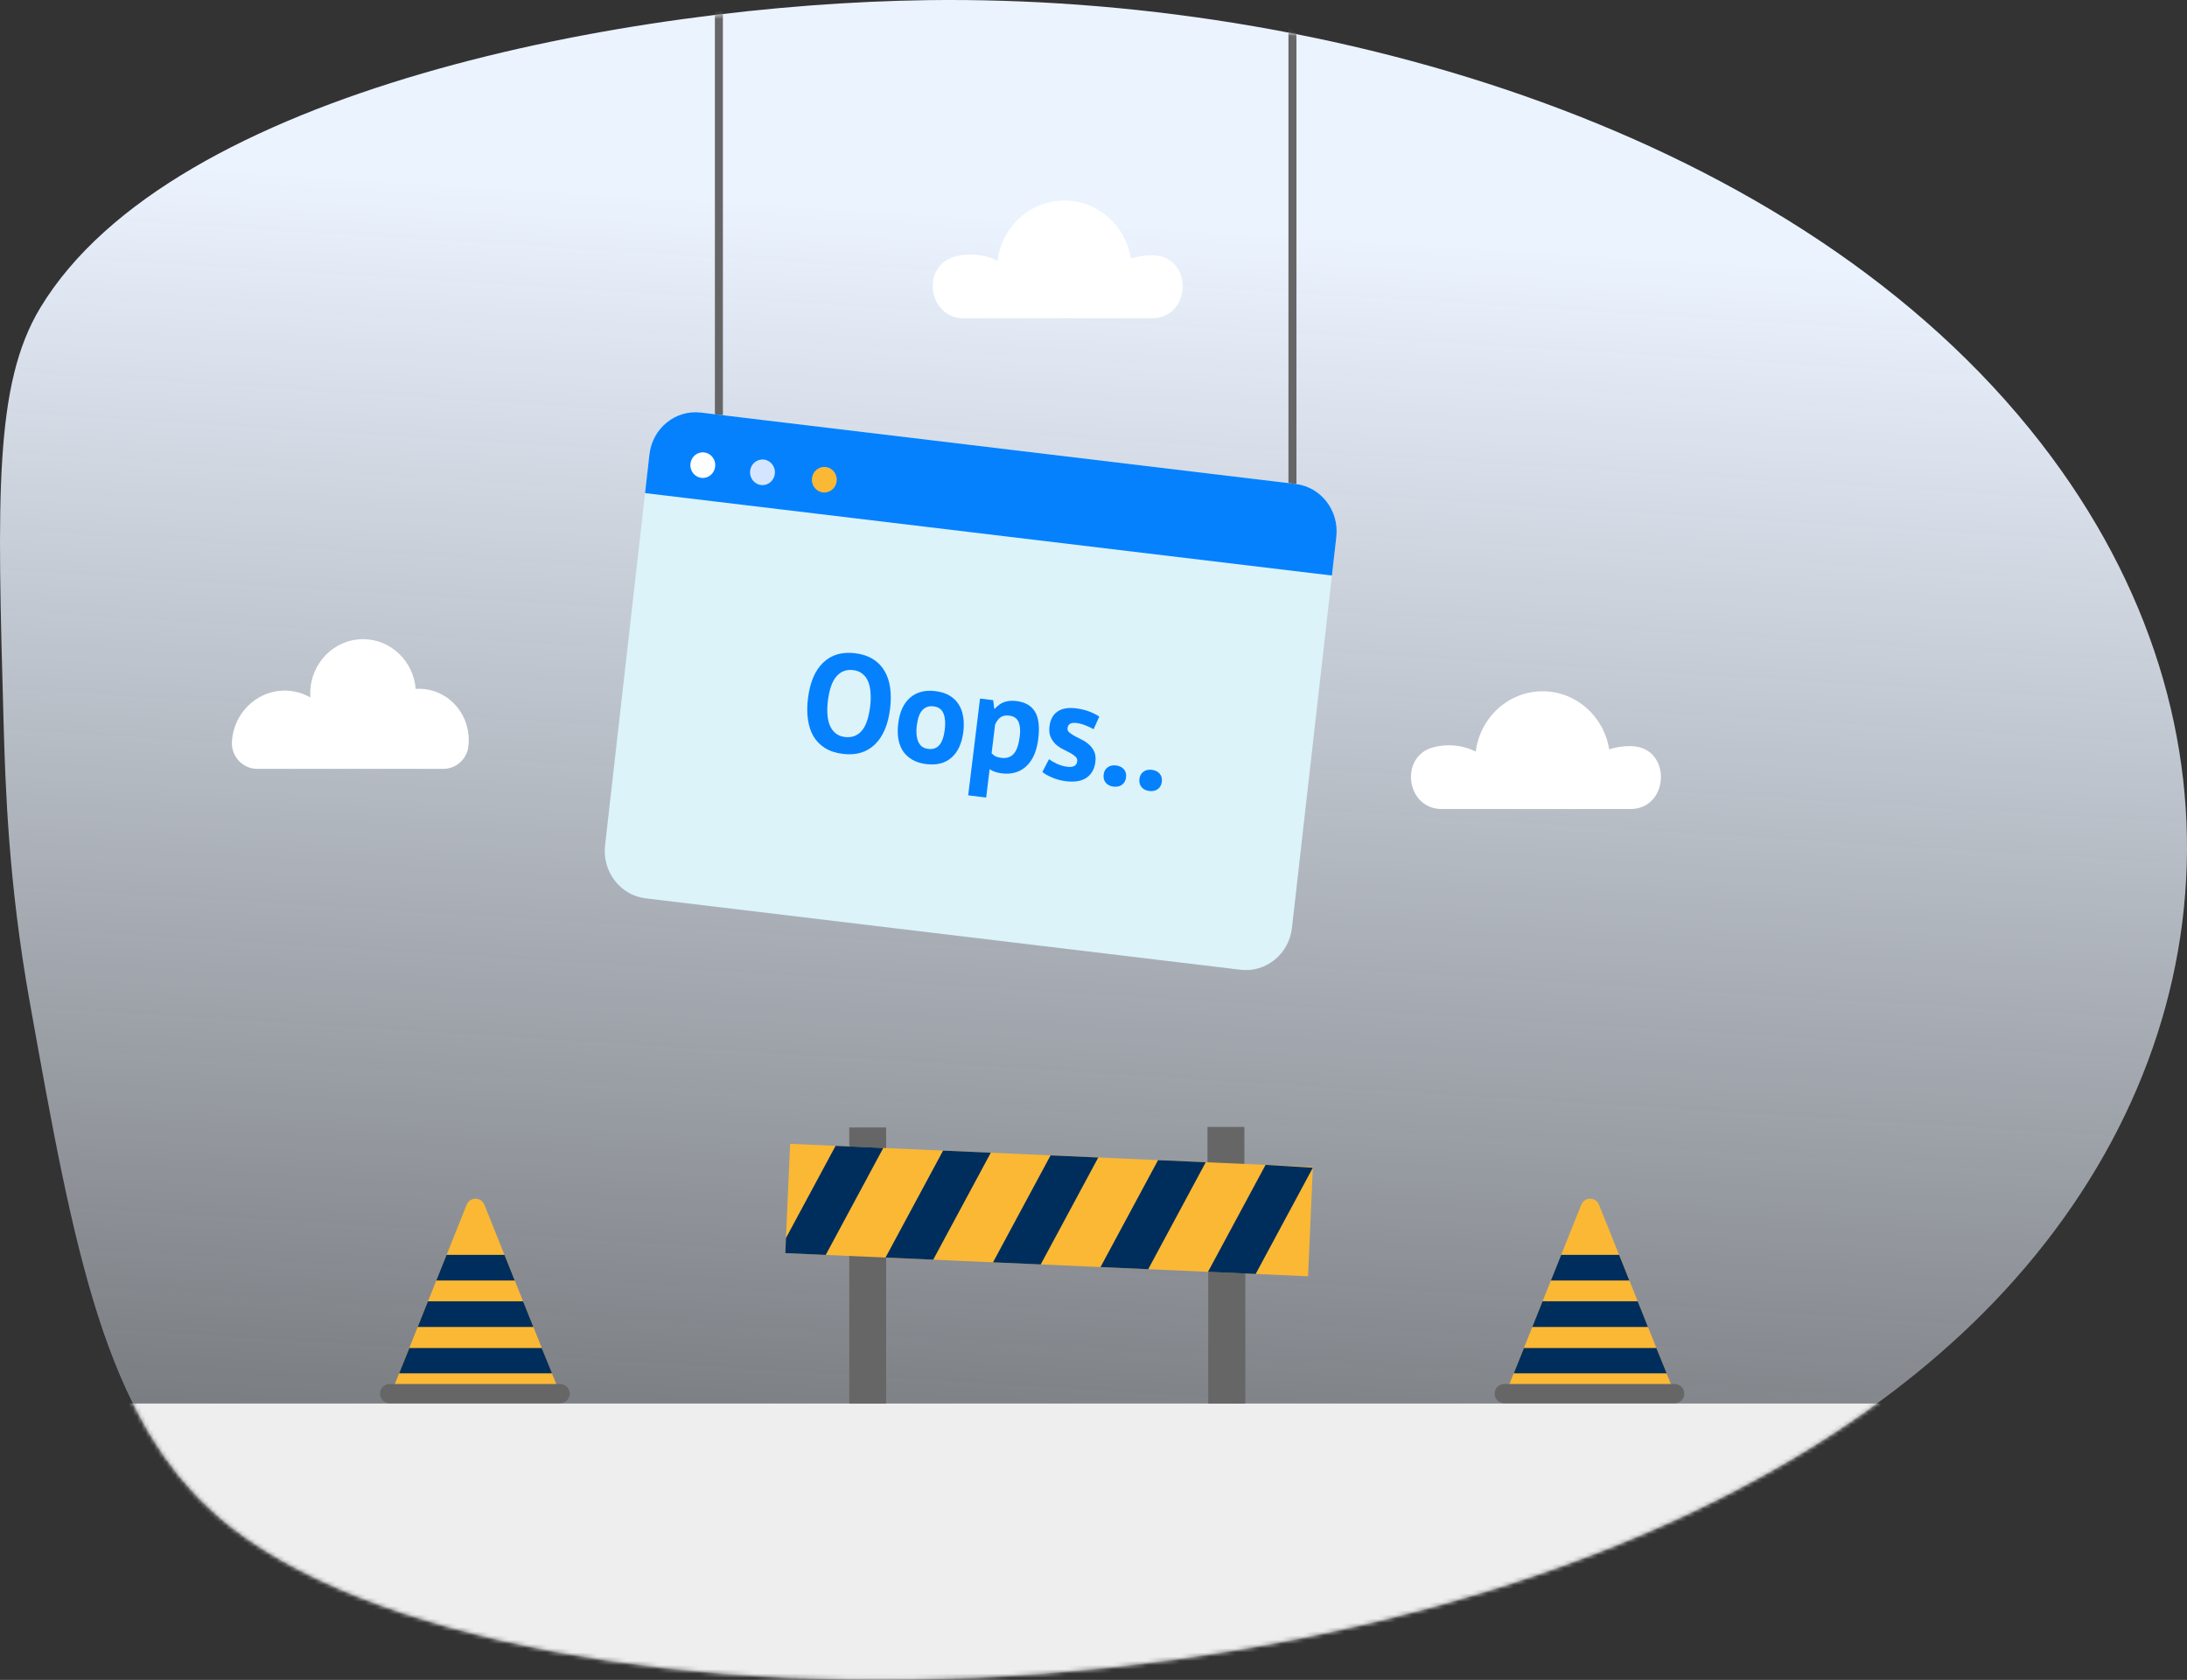
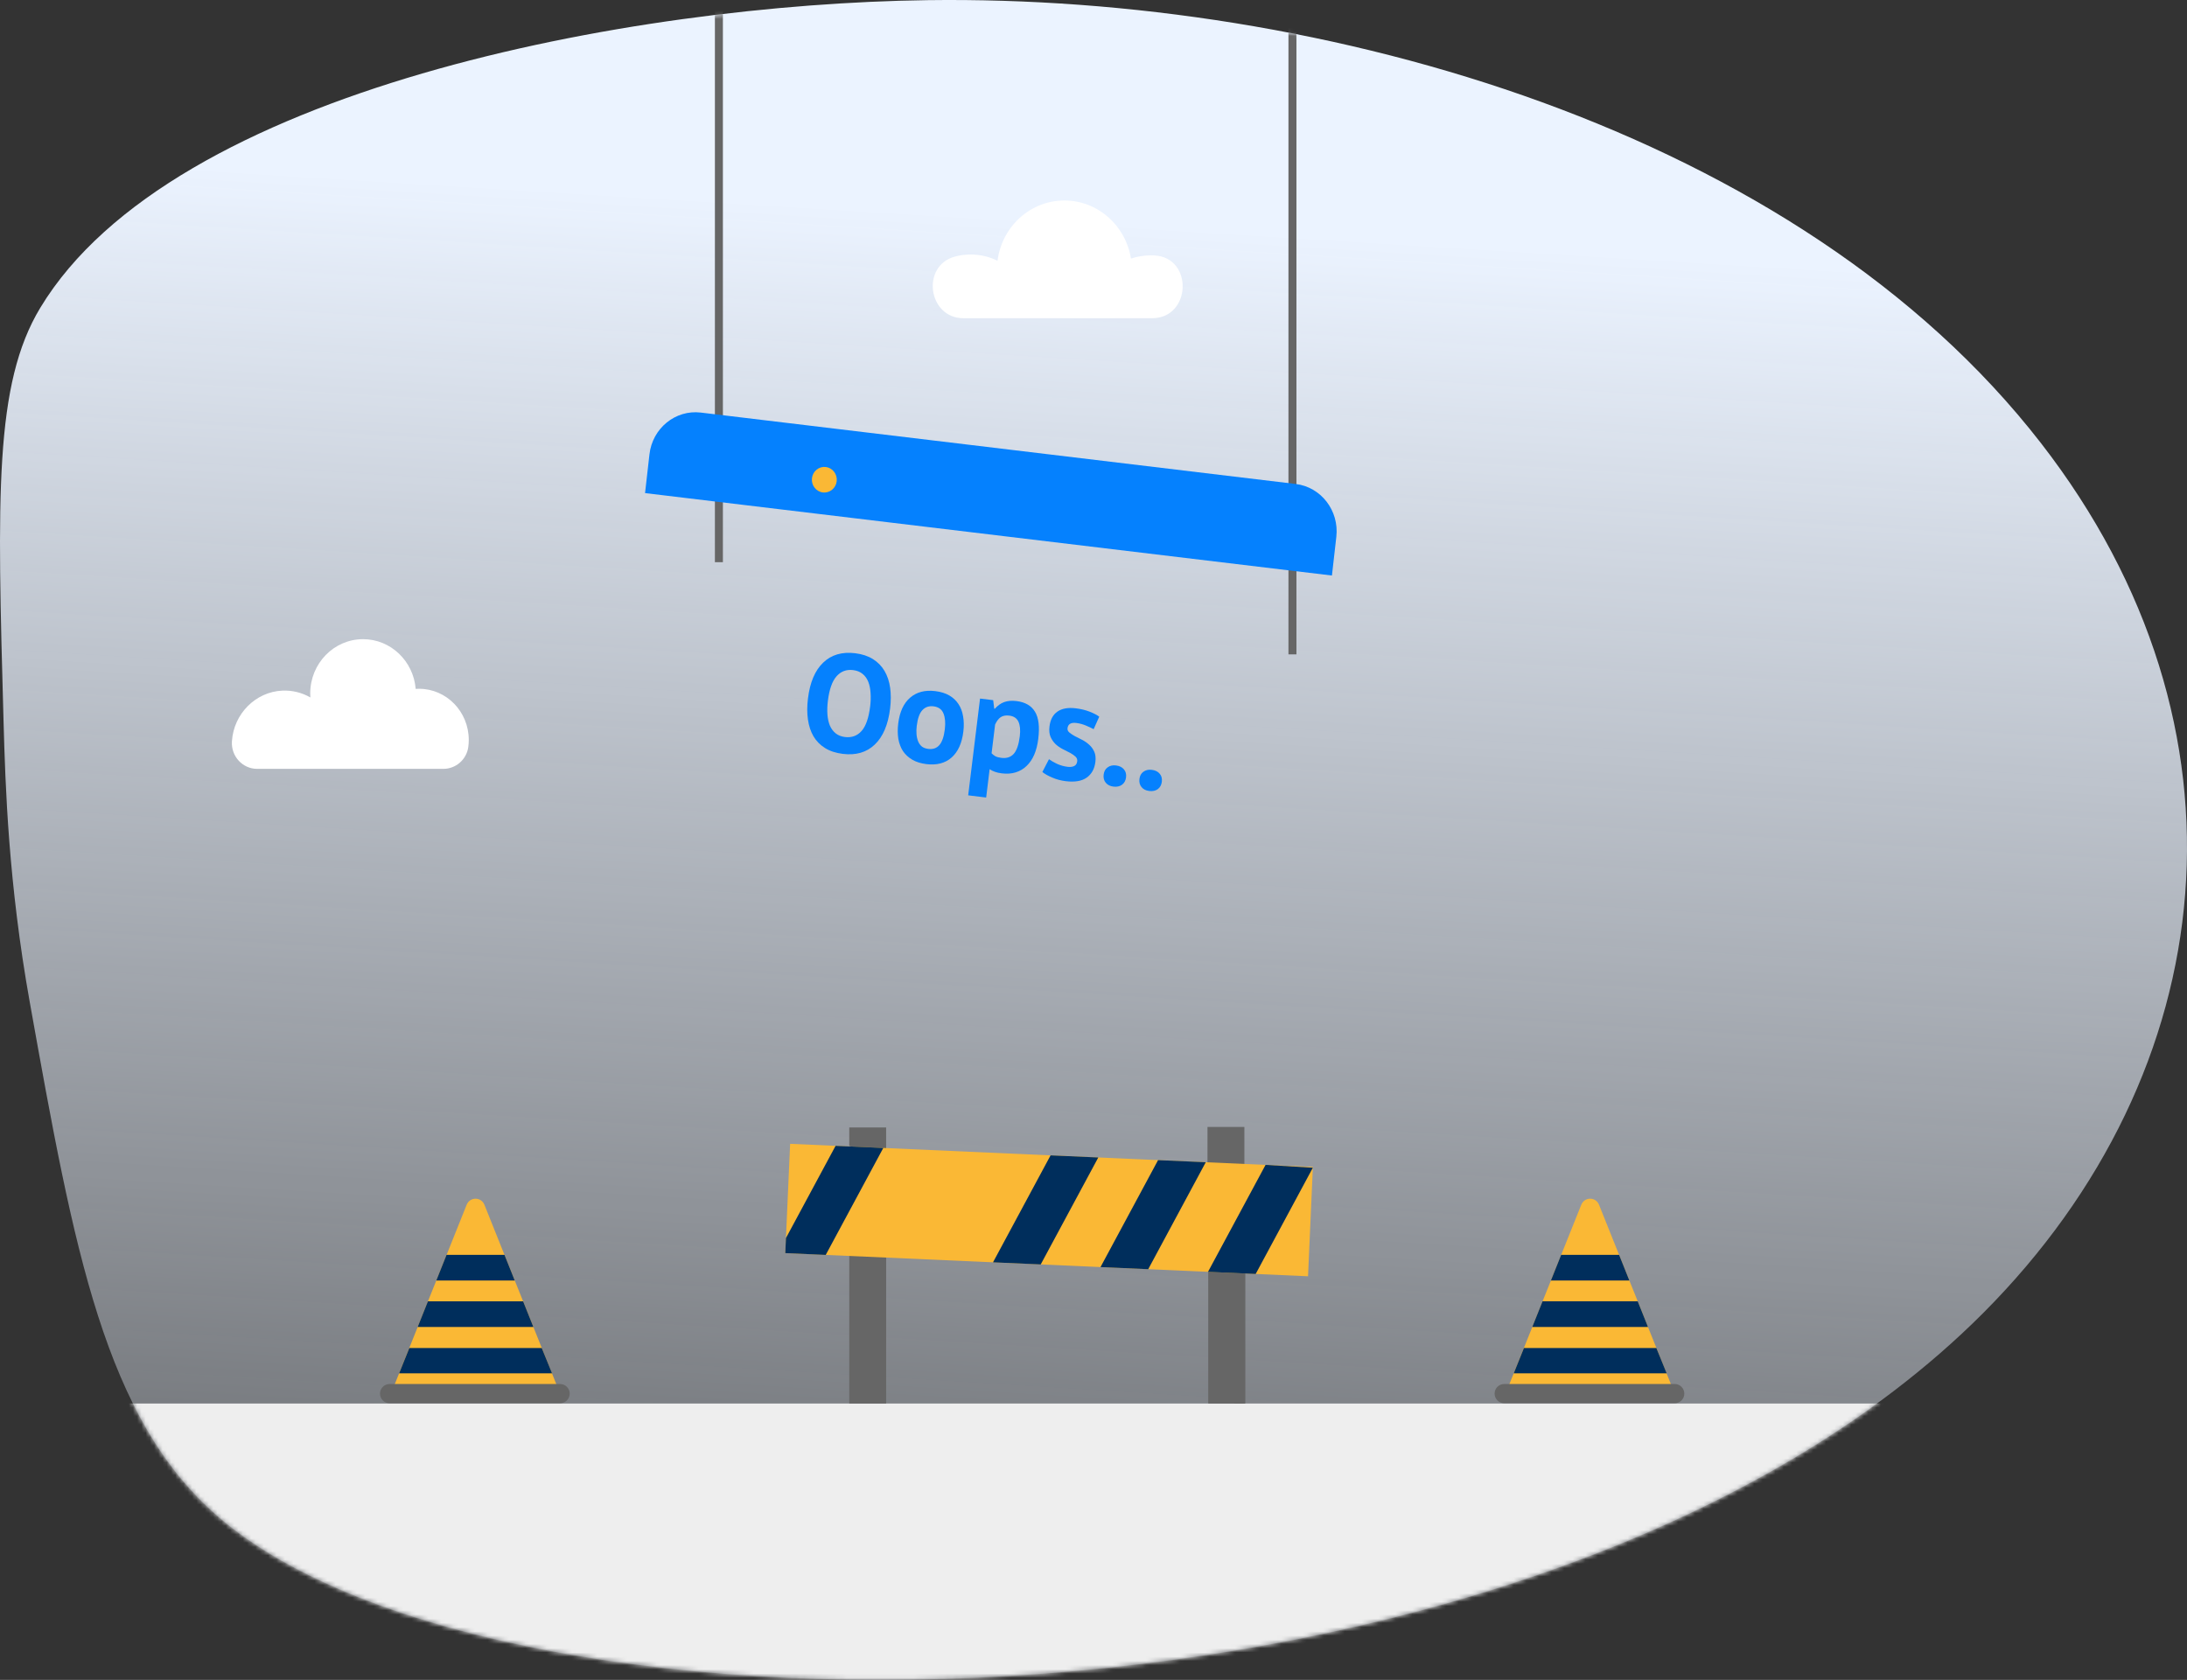
<svg xmlns="http://www.w3.org/2000/svg" width="518" height="398" viewBox="0 0 518 398" fill="none">
  <rect x="0" y="0" width="518" height="398" fill="#333333" stroke="none" />
  <path d="M219.728 0.035C149.491 0.971 40.821 21.126 9.543 72.919C-1.383 91.008 -0.642 117.602 0.838 170.789C1.272 186.422 1.992 209.208 7.057 237.48C17.574 296.208 24.733 336.189 51.83 359.47C119.726 417.804 364.982 416.118 469.714 311.099C526.846 253.811 535.635 172.317 483.395 104.965C425.877 30.813 313.757 -1.218 219.728 0.035Z" fill="url(#paint0_linear_883_826)" />
  <mask id="mask0_883_826" style="mask-type:alpha" maskUnits="userSpaceOnUse" x="0" y="0" width="518" height="398">
    <path d="M219.728 0.035C149.491 0.971 40.821 21.126 9.543 72.919C-1.383 91.008 -0.642 117.602 0.838 170.789C1.272 186.422 1.992 209.208 7.057 237.48C17.574 296.208 24.733 336.189 51.83 359.47C119.726 417.804 364.982 416.118 469.714 311.099C526.846 253.811 535.635 172.317 483.395 104.965C425.877 30.813 313.757 -1.218 219.728 0.035Z" fill="#D9D9D9" />
  </mask>
  <g mask="url(#mask0_883_826)">
    <path d="M169.328 -8.987V133.195H171.222V-8.987H169.328Z" fill="#666666" />
    <path d="M305.174 -8.987V155.037H307.068V-8.987H305.174Z" fill="#666666" />
-     <path d="M306.887 114.662L166 97.748C159.978 97.025 154.528 101.46 153.825 107.653L143.309 200.319C142.606 206.512 146.918 212.119 152.939 212.842L293.827 229.756C299.848 230.478 305.299 226.044 306.001 219.851L316.517 127.186C317.22 120.992 312.908 115.386 306.887 114.662Z" fill="#DBF3F9" />
    <path d="M315.475 136.357L316.516 127.186C317.219 120.992 312.907 115.386 306.886 114.663L165.999 97.748C159.978 97.025 154.528 101.46 153.825 107.653L152.783 116.826L315.475 136.357Z" fill="#0581FE" />
-     <path d="M169.393 110.553C169.204 112.218 167.74 113.41 166.121 113.215C164.504 113.021 163.345 111.514 163.534 109.85C163.722 108.186 165.187 106.994 166.806 107.188C168.423 107.383 169.582 108.889 169.393 110.553Z" fill="white" />
-     <path d="M183.527 112.25C183.338 113.914 181.873 115.107 180.255 114.912C178.637 114.718 177.478 113.211 177.667 111.547C177.856 109.882 179.321 108.69 180.938 108.885C182.557 109.079 183.716 110.586 183.527 112.25Z" fill="#D4E6FF" />
    <path d="M198.175 114.009C197.986 115.673 196.521 116.864 194.903 116.671C193.285 116.476 192.127 114.969 192.315 113.305C192.504 111.641 193.969 110.449 195.587 110.643C197.205 110.838 198.364 112.345 198.175 114.009Z" fill="#FAB835" />
    <path d="M165.49 254.584C165.494 254.583 165.499 254.582 165.503 254.581C165.499 254.582 165.494 254.583 165.49 254.584ZM165.504 254.581C165.646 254.553 165.786 254.524 165.922 254.495L166.115 254.45L165.922 254.495C165.785 254.525 165.646 254.553 165.504 254.581Z" fill="#B1C3A9" />
    <path d="M105.011 182.16C107.96 182.16 110.524 179.957 110.922 176.952C110.993 176.413 111.03 175.862 111.03 175.303C111.03 168.611 105.757 163.187 99.251 163.187C98.984 163.187 98.72 163.199 98.457 163.217C97.92 156.618 92.545 151.434 85.991 151.434C79.079 151.434 73.477 157.197 73.477 164.305C73.477 164.621 73.492 164.932 73.514 165.242C71.552 164.115 69.267 163.513 66.835 163.627C60.55 163.923 55.385 169.095 54.94 175.551L54.93 175.704C54.728 179.216 57.487 182.16 60.907 182.16H105.011Z" fill="white" />
-     <path d="M386.146 191.677C395.461 191.677 395.978 177.257 386.673 176.792C386.42 176.78 386.164 176.773 385.906 176.773C384.245 176.773 382.647 177.044 381.146 177.539C379.901 169.735 373.316 163.779 365.375 163.779C357.26 163.779 350.562 170.001 349.533 178.059C347.606 177.109 345.45 176.577 343.172 176.577C341.9 176.577 340.665 176.743 339.487 177.054C331.341 179.212 333.051 191.677 341.462 191.677H386.146Z" fill="white" />
    <path d="M272.871 75.394C282.184 75.394 282.699 60.978 273.398 60.513C273.144 60.501 272.888 60.494 272.632 60.494C270.971 60.494 269.372 60.765 267.872 61.261C266.627 53.458 260.045 47.503 252.106 47.503C243.994 47.503 237.297 53.723 236.268 61.779C234.343 60.83 232.187 60.298 229.91 60.298C228.637 60.298 227.402 60.464 226.225 60.775C218.082 62.932 219.792 75.394 228.2 75.394H272.871Z" fill="white" />
    <rect x="29.957" y="332.522" width="476.81" height="65.477" fill="#EEEEEE" />
    <path d="M396.369 329.443H356.896L362.934 314.39V314.38L365.363 308.306L366.032 306.641L367.122 303.931L367.344 303.379L369.773 297.304L370.219 296.2L374.522 285.453C375.299 283.515 377.966 283.515 378.743 285.453L383.046 296.2L383.492 297.304L385.92 303.379L386.144 303.931L387.234 306.641L387.903 308.306L390.331 314.38V314.39L396.369 329.443Z" fill="#FAB835" />
    <path d="M354 330.182C354 331.44 355.02 332.46 356.279 332.46H396.66C397.918 332.46 398.938 331.44 398.938 330.182C398.938 328.923 397.918 327.903 396.66 327.903H356.279C355.02 327.903 354 328.923 354 330.182Z" fill="#666666" />
    <path d="M385.917 303.379H367.342L369.77 297.304H383.489L385.917 303.379Z" fill="#002E5C" />
    <path d="M390.329 314.38V314.39H362.932V314.38L365.36 308.306H387.9L390.329 314.38Z" fill="#002E5C" />
    <path d="M394.757 325.376H358.535L360.953 319.376H392.316L394.757 325.376Z" fill="#002E5C" />
    <path d="M132.369 329.443H92.897L98.934 314.39V314.38L101.363 308.307L102.032 306.641L103.122 303.931L103.344 303.379L105.773 297.304L106.219 296.2L110.522 285.453C111.299 283.516 113.966 283.516 114.743 285.453L119.046 296.2L119.492 297.304L121.92 303.379L122.144 303.931L123.234 306.641L123.903 308.307L126.331 314.38V314.39L132.369 329.443Z" fill="#FAB835" />
    <path d="M90 330.182C90 331.441 91.02 332.461 92.279 332.461H132.66C133.918 332.461 134.938 331.441 134.938 330.182C134.938 328.924 133.918 327.904 132.66 327.904H92.279C91.02 327.904 90 328.924 90 330.182Z" fill="#666666" />
    <path d="M121.917 303.379H103.342L105.77 297.304H119.489L121.917 303.379Z" fill="#002E5C" />
    <path d="M126.329 314.38V314.39H98.932V314.38L101.36 308.307H123.9L126.329 314.38Z" fill="#002E5C" />
    <path d="M130.757 325.377H94.535L96.953 319.377H128.316L130.757 325.377Z" fill="#002E5C" />
    <path d="M191.367 165.497C191.835 161.676 193.036 158.842 194.969 156.995C196.905 155.127 199.434 154.384 202.556 154.766C204.194 154.967 205.59 155.426 206.743 156.144C207.896 156.861 208.813 157.794 209.492 158.941C210.172 160.088 210.618 161.417 210.832 162.928C211.046 164.44 211.043 166.09 210.824 167.881C210.355 171.703 209.143 174.546 207.185 176.412C205.252 178.259 202.735 178.992 199.635 178.612C197.975 178.409 196.568 177.948 195.415 177.23C194.262 176.513 193.346 175.581 192.666 174.433C192.008 173.289 191.573 171.961 191.359 170.45C191.145 168.939 191.148 167.288 191.367 165.497ZM196.084 166.075C195.942 167.232 195.909 168.314 195.985 169.321C196.064 170.306 196.257 171.172 196.565 171.919C196.894 172.668 197.351 173.279 197.936 173.749C198.521 174.22 199.251 174.509 200.124 174.616C201.718 174.811 203.028 174.34 204.054 173.202C205.08 172.065 205.764 170.098 206.107 167.303C206.243 166.189 206.272 165.14 206.193 164.155C206.136 163.173 205.956 162.298 205.651 161.529C205.346 160.76 204.901 160.14 204.316 159.67C203.734 159.177 202.984 158.875 202.067 158.762C200.473 158.567 199.16 159.06 198.129 160.241C197.1 161.401 196.418 163.345 196.084 166.075Z" fill="#0581FE" />
    <path d="M212.745 171.441C213.085 168.668 214.023 166.622 215.559 165.303C217.097 163.962 219.089 163.441 221.535 163.741C222.845 163.902 223.955 164.248 224.865 164.781C225.775 165.313 226.5 166.001 227.04 166.843C227.582 167.663 227.941 168.626 228.115 169.734C228.312 170.844 228.331 172.043 228.173 173.332C227.833 176.105 226.894 178.162 225.356 179.503C223.842 180.824 221.862 181.335 219.416 181.036C218.106 180.875 216.996 180.529 216.086 179.996C215.176 179.463 214.439 178.786 213.875 177.963C213.335 177.121 212.967 176.145 212.77 175.035C212.596 173.928 212.588 172.73 212.745 171.441ZM217.135 171.979C217.046 172.7 217.03 173.374 217.086 174.001C217.142 174.629 217.273 175.188 217.479 175.678C217.685 176.169 217.979 176.571 218.362 176.884C218.769 177.177 219.268 177.36 219.857 177.433C220.971 177.569 221.85 177.267 222.495 176.526C223.14 175.785 223.57 174.541 223.784 172.794C223.968 171.287 223.866 170.044 223.476 169.066C223.089 168.065 222.295 167.491 221.094 167.344C220.045 167.216 219.178 167.508 218.493 168.222C217.807 168.936 217.354 170.188 217.135 171.979Z" fill="#0581FE" />
    <path d="M232.128 165.505L235.24 165.886L235.49 167.911L235.621 167.927C236.291 167.167 237.032 166.637 237.844 166.338C238.678 166.041 239.652 165.961 240.766 166.097C242.819 166.349 244.278 167.193 245.144 168.629C246.012 170.043 246.27 172.191 245.916 175.074C245.745 176.471 245.426 177.718 244.96 178.813C244.496 179.886 243.888 180.776 243.136 181.482C242.407 182.191 241.547 182.695 240.557 182.995C239.589 183.297 238.505 183.375 237.304 183.228C236.627 183.145 236.077 183.022 235.653 182.859C235.227 182.718 234.809 182.512 234.399 182.24L233.577 188.955L229.318 188.433L232.128 165.505ZM239.047 169.544C238.217 169.442 237.537 169.57 237.005 169.926C236.496 170.284 236.059 170.862 235.696 171.66L234.861 178.473C235.137 178.751 235.441 178.987 235.771 179.183C236.127 179.36 236.599 179.484 237.188 179.556C238.411 179.706 239.381 179.393 240.096 178.616C240.815 177.817 241.296 176.425 241.539 174.437C241.716 172.996 241.612 171.853 241.228 171.008C240.844 170.163 240.117 169.675 239.047 169.544Z" fill="#0581FE" />
    <path d="M255.144 180.36C255.198 179.923 255.055 179.551 254.716 179.244C254.377 178.936 253.948 178.64 253.428 178.355C252.909 178.069 252.336 177.777 251.707 177.479C251.082 177.158 250.52 176.768 250.022 176.308C249.527 175.826 249.131 175.257 248.835 174.6C248.541 173.921 248.455 173.091 248.575 172.108C248.773 170.492 249.405 169.317 250.47 168.583C251.535 167.849 252.974 167.593 254.786 167.815C256.031 167.968 257.14 168.237 258.112 168.622C259.084 169.007 259.834 169.398 260.362 169.795L259.035 172.758C258.557 172.5 257.949 172.215 257.211 171.903C256.474 171.591 255.712 171.387 254.926 171.29C253.659 171.135 252.966 171.549 252.845 172.531C252.797 172.924 252.944 173.264 253.286 173.549C253.628 173.835 254.058 174.121 254.577 174.406C255.099 174.669 255.673 174.961 256.299 175.282C256.924 175.602 257.486 175.992 257.984 176.452C258.484 176.891 258.882 177.438 259.179 178.095C259.475 178.752 259.564 179.561 259.447 180.522C259.243 182.181 258.548 183.426 257.36 184.255C256.197 185.066 254.556 185.342 252.438 185.082C251.281 184.94 250.207 184.654 249.219 184.222C248.249 183.815 247.472 183.376 246.886 182.906L248.455 179.873C248.922 180.218 249.554 180.584 250.349 180.969C251.146 181.333 251.982 181.568 252.855 181.675C253.489 181.753 254.006 181.694 254.406 181.5C254.829 181.308 255.075 180.928 255.144 180.36Z" fill="#0581FE" />
    <path d="M261.402 183.521C261.496 182.756 261.81 182.185 262.344 181.807C262.88 181.408 263.542 181.256 264.328 181.352C265.157 181.454 265.784 181.764 266.209 182.281C266.636 182.777 266.802 183.407 266.709 184.171C266.615 184.935 266.3 185.517 265.763 185.917C265.227 186.317 264.543 186.466 263.714 186.364C262.927 186.268 262.322 185.961 261.898 185.443C261.474 184.926 261.309 184.285 261.402 183.521Z" fill="#0581FE" />
    <path d="M269.879 184.559C269.973 183.795 270.286 183.224 270.82 182.846C271.357 182.446 272.018 182.295 272.804 182.391C273.634 182.493 274.261 182.802 274.685 183.32C275.112 183.815 275.279 184.445 275.185 185.21C275.092 185.974 274.776 186.556 274.24 186.955C273.703 187.355 273.02 187.504 272.19 187.403C271.404 187.306 270.799 186.999 270.375 186.482C269.951 185.964 269.785 185.324 269.879 184.559Z" fill="#0581FE" />
    <path d="M209.889 297.089H201.152V332.529H209.889V297.089Z" fill="#666666" />
    <path d="M294.913 297.089H286.176V332.529H294.913V297.089Z" fill="#666666" />
    <path d="M294.915 297.089H292.332V332.529H294.915V297.089Z" fill="#666666" />
    <path d="M209.889 275L201.152 271.5V267.117H209.889V275Z" fill="#666666" />
    <path d="M294.737 280L286 277V267H294.737V280Z" fill="#666666" />
    <path d="M185.998 296.894L309.815 302.379L310.962 276.485L187.145 271L185.998 296.894Z" fill="#FAB835" />
    <path d="M209.212 271.978L195.578 297.318L185.998 296.894L186.156 293.322L197.911 271.477L209.212 271.978Z" fill="#002E5C" />
-     <path d="M223.372 272.605L209.738 297.946L221.039 298.446L234.673 273.106L223.372 272.605Z" fill="#002E5C" />
    <path d="M260.133 274.233L246.5 299.574L235.199 299.074L248.832 273.733L260.133 274.233Z" fill="#002E5C" />
    <path d="M285.589 275.361L271.961 300.702L260.66 300.201L274.293 274.861L285.589 275.361Z" fill="#002E5C" />
    <path d="M299.754 275.989L286.119 301.329L297.414 301.83L310.955 276.66L299.754 275.989Z" fill="#002E5C" />
  </g>
  <defs>
    <linearGradient id="paint0_linear_883_826" x1="269.714" y1="53.221" x2="240.299" y2="529.837" gradientUnits="userSpaceOnUse">
      <stop stop-color="#EBF3FF" />
      <stop offset="1" stop-color="#EBF3FF" stop-opacity="0" />
    </linearGradient>
  </defs>
</svg>